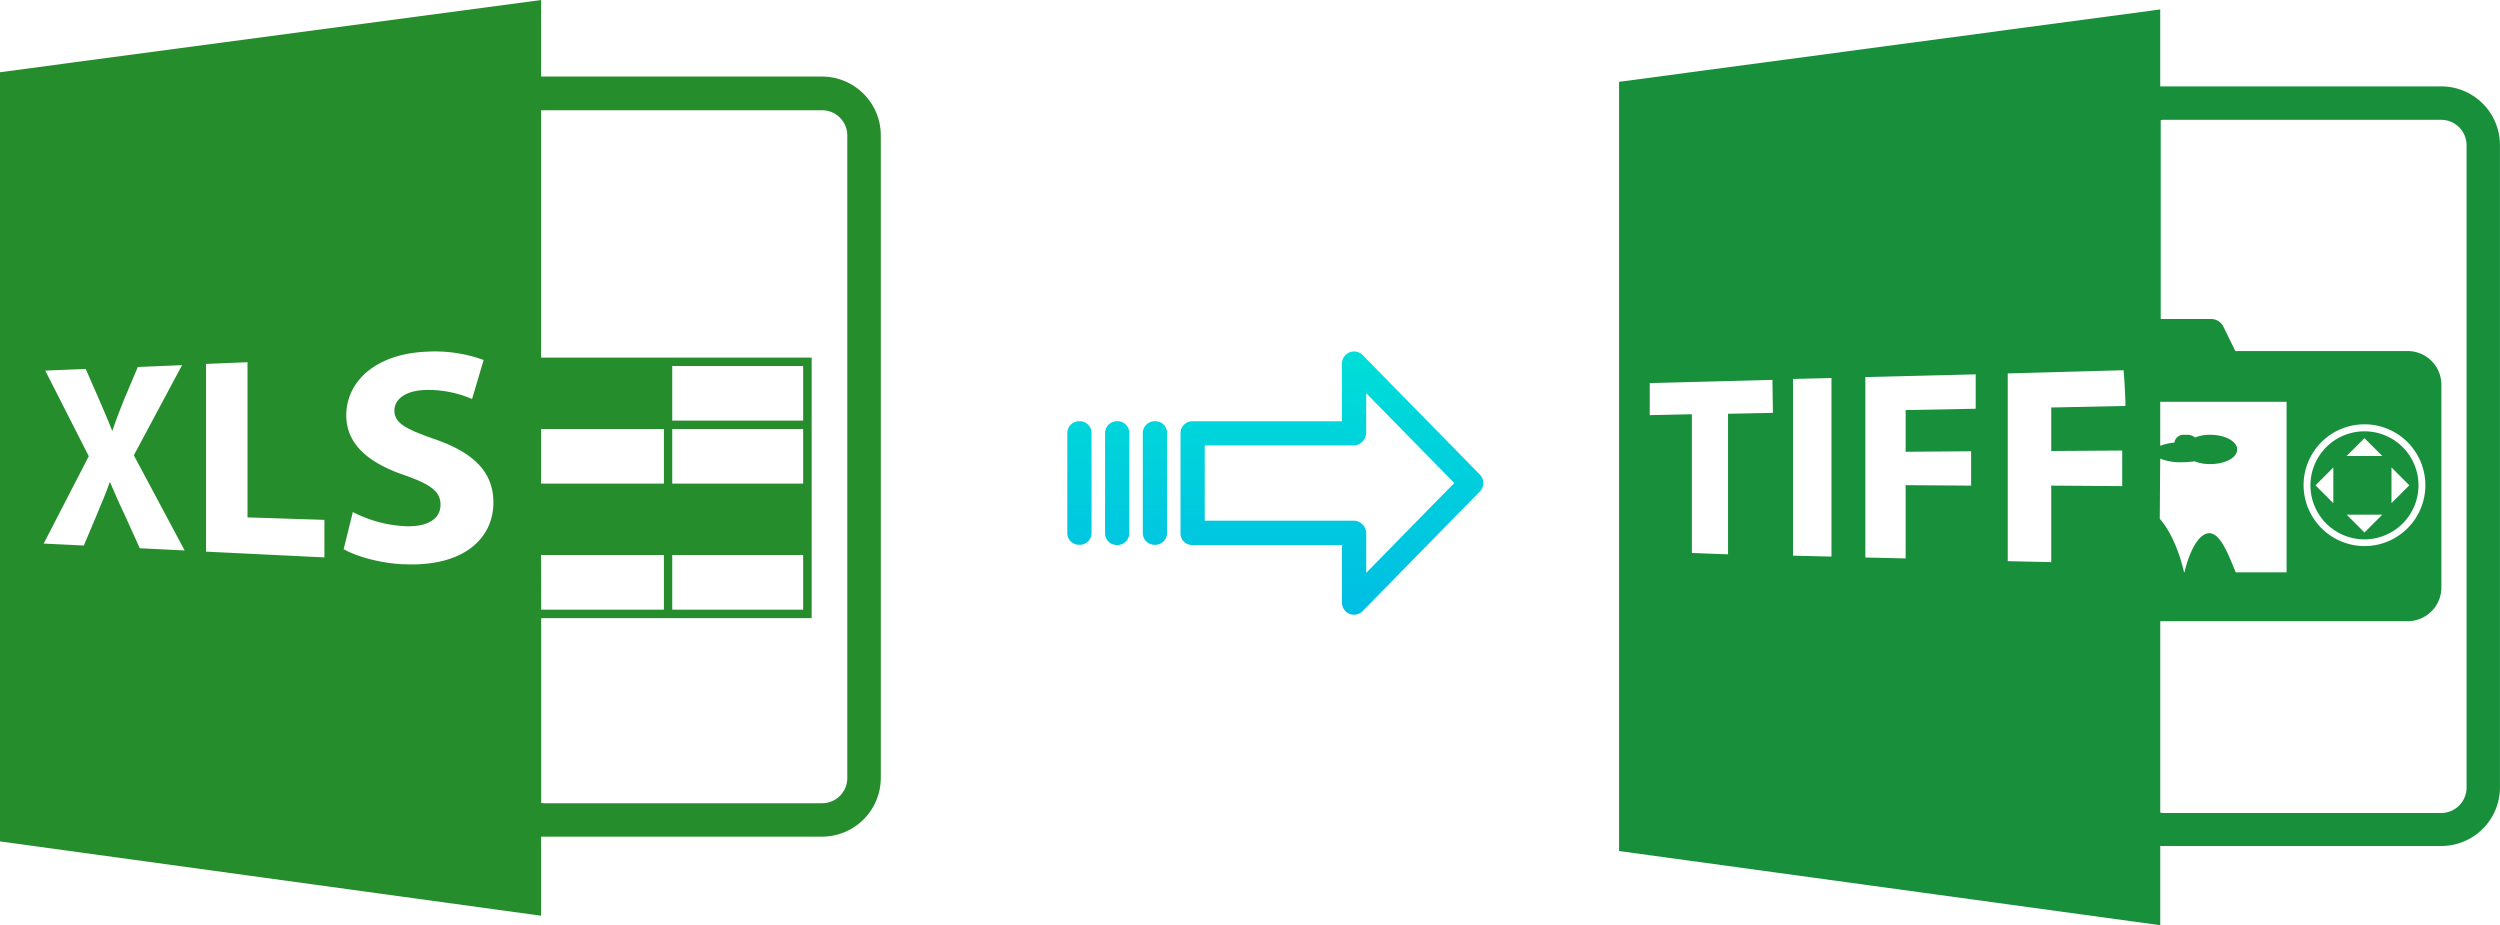
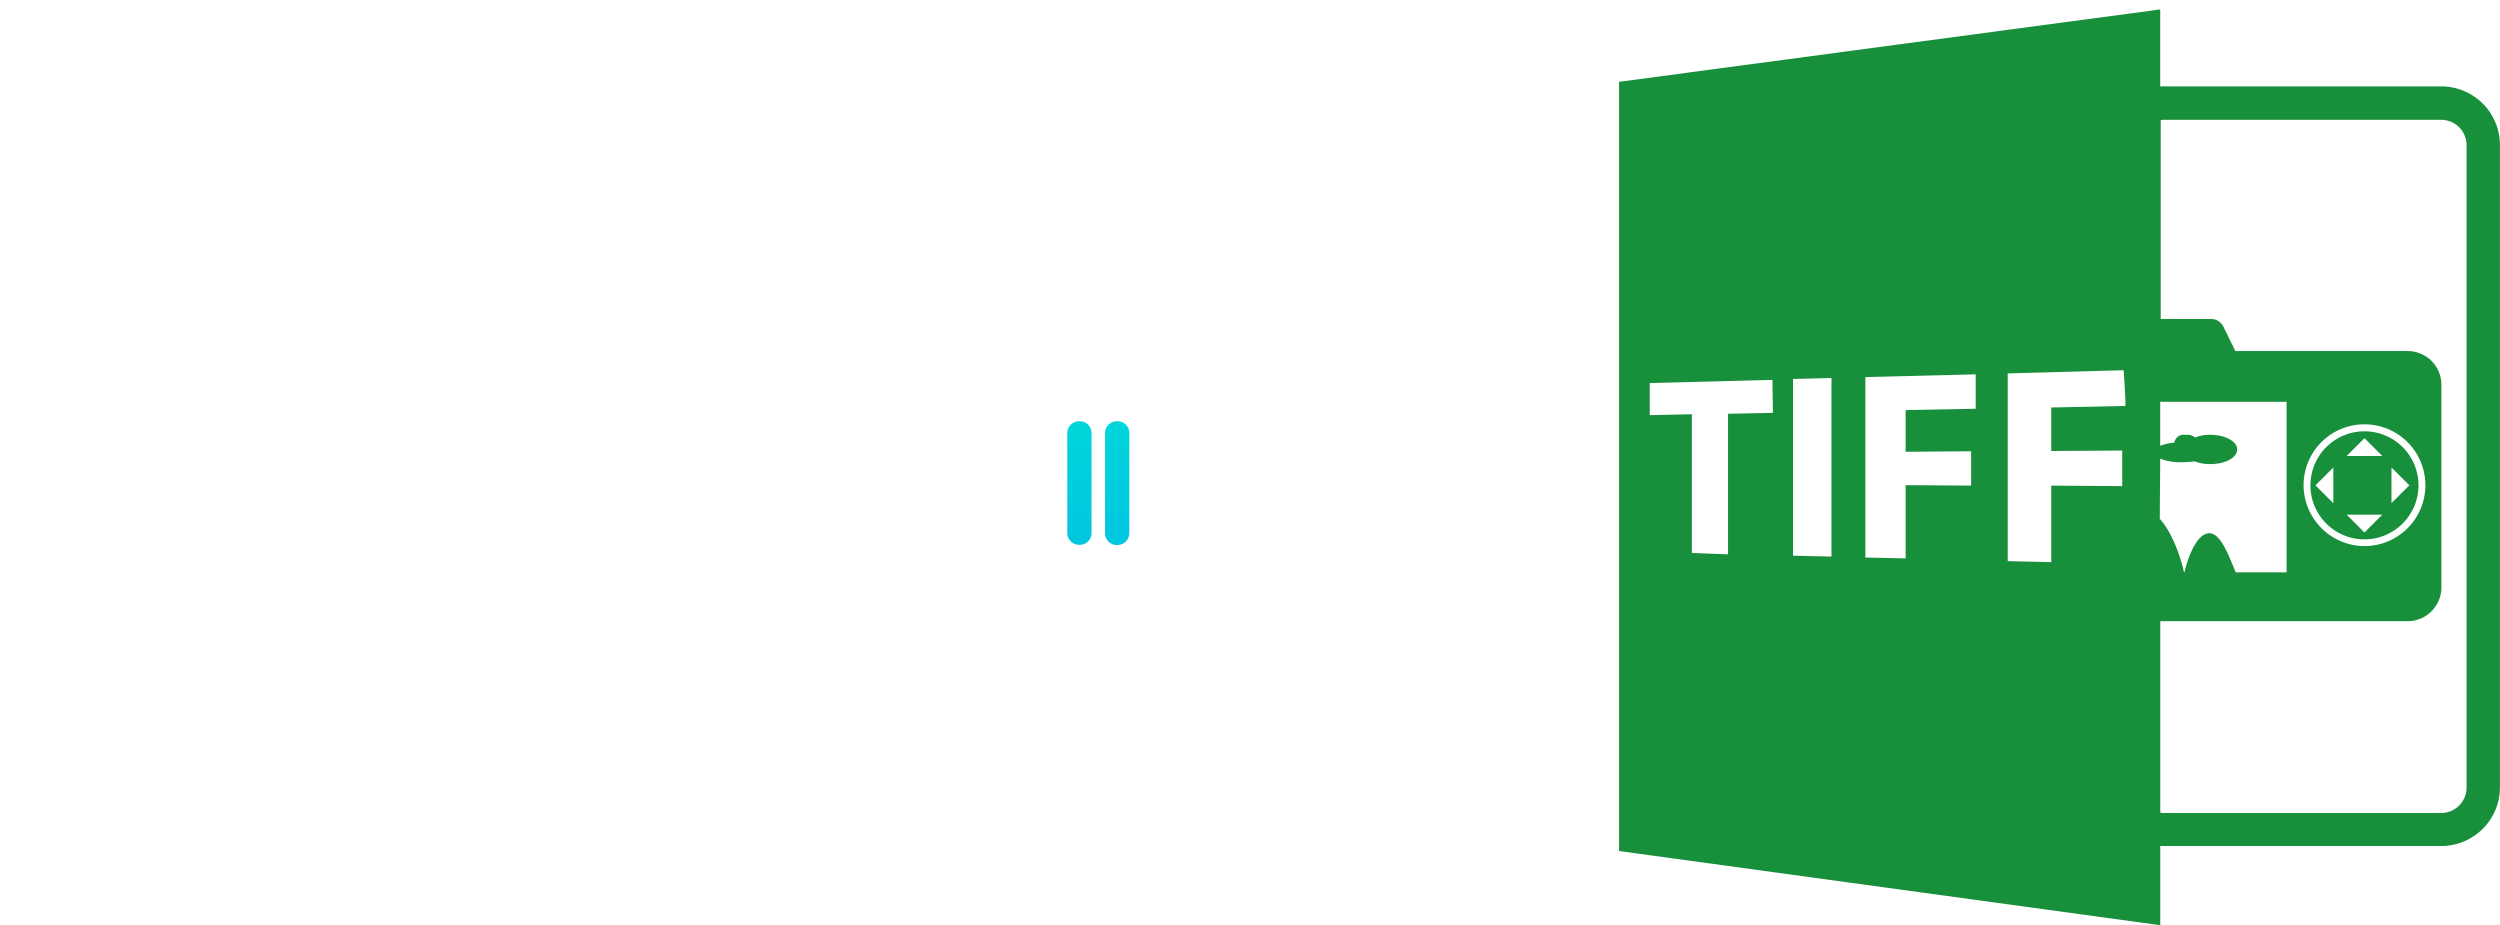
<svg xmlns="http://www.w3.org/2000/svg" xmlns:xlink="http://www.w3.org/1999/xlink" viewBox="0 0 546.01 202.06">
  <defs>
    <style>.cls-1{fill:#188f3b;}.cls-2{fill:#268d2c;}.cls-3{fill:url(#linear-gradient);}.cls-4{fill:url(#linear-gradient-2);}.cls-5{fill:url(#linear-gradient-3);}.cls-6{fill:url(#linear-gradient-4);}</style>
    <linearGradient id="linear-gradient" x1="290.88" y1="133.08" x2="290.88" y2="13.88" gradientTransform="matrix(1, 0, 0, -1, 0, 179.74)" gradientUnits="userSpaceOnUse">
      <stop offset="0" stop-color="#00efd1" />
      <stop offset="1" stop-color="#00acea" />
    </linearGradient>
    <linearGradient id="linear-gradient-2" x1="252.23" y1="133.08" x2="252.23" y2="13.88" xlink:href="#linear-gradient" />
    <linearGradient id="linear-gradient-3" x1="243.98" y1="133.08" x2="243.98" y2="13.88" xlink:href="#linear-gradient" />
    <linearGradient id="linear-gradient-4" x1="235.74" y1="133.08" x2="235.74" y2="13.88" xlink:href="#linear-gradient" />
  </defs>
  <title>xls to tiff</title>
  <g id="Layer_2" data-name="Layer 2">
    <g id="Layer_5_Image" data-name="Layer 5 Image">
      <path class="cls-1" d="M471.81,184.77h61.4A12.82,12.82,0,0,0,546,172V31.67a12.82,12.82,0,0,0-12.8-12.8h-61.4V2.06L353.61,17.87v168l118.2,16.2Zm0-84.6a12.07,12.07,0,0,0,4.7.79,24.58,24.58,0,0,0,2.8-.2,9.34,9.34,0,0,0,3.4.6c3.3,0,5.9-1.4,5.9-3.2s-2.7-3.2-5.9-3.2a8.45,8.45,0,0,0-3.3.6,2.53,2.53,0,0,0-1.5-.6H477a2,2,0,0,0-2.1,1.7,11.86,11.86,0,0,0-3.1.7v-9.6h27.6V125h-11.1c-1.5-3.5-3.4-9.1-6.2-8.5-3.1.71-4.8,7.5-5,8.5H477c-.2-.9-1.7-7.6-5.3-11.7l.1-13.09Zm.8-74h60.6a5.55,5.55,0,0,1,5.5,5.5V172.06a5.55,5.55,0,0,1-5.5,5.5h-60.6a2.2,2.2,0,0,1-.8-.1V135.67h54a7.38,7.38,0,0,0,7.4-7.4V84.06a7.37,7.37,0,0,0-7.4-7.39h-37.6l-2.7-5.5a3,3,0,0,0-2.6-1.5h-11V26.27A1.48,1.48,0,0,1,472.61,26.17Zm30.5,79.8a13.3,13.3,0,1,1,13.3,13.3A13.36,13.36,0,0,1,503.11,106Zm-115.9-15.8-9.8.2v30.7l-7.9-.3V90.47l-9.2.2v-7l26.8-.7.1,7.2ZM400,121.56l-8.4-.2V82.77l8.4-.21Zm31.5-32.29-15.3.29v9.11l14.3-.11v7.5l-14.3-.1v16l-8.8-.2V82.36l24.1-.6v7.51Zm32,16.9-15.5-.11v16.71l-9.5-.21v-41l25.3-.7c.2,2.3.3,4.6.4,6.8h0v1L448,89v9.5l15.5-.1v7.81Z" />
      <path class="cls-1" d="M528.21,106a11.8,11.8,0,1,0-11.8,11.8A11.82,11.82,0,0,0,528.21,106Zm-5.9-3.91,3.9,3.9-3.9,3.9v-7.8Zm-5.9-6.39,3.9,3.89h-7.8Zm-6.8,14.2-3.9-3.9,3.9-3.9Zm10.7,2.5-3.9,3.9-3.9-3.9Z" />
    </g>
    <g id="Layer_2-2" data-name="Layer 2">
      <g id="Layer_5_Image-2" data-name="Layer 5 Image">
-         <path class="cls-2" d="M0,15.77v168L118.18,200V182.73h61.35a12.85,12.85,0,0,0,12.84-12.84V29.56a12.85,12.85,0,0,0-12.84-12.84H118.18V0ZM118.18,121.22H145v11.93h-26.8Zm0-15.6V93.7H145v11.92ZM30.53,119.74l-3.29-7.28c-1.34-2.78-2.19-4.84-3.2-7.12h-.1c-.74,2.24-1.64,4.24-2.73,6.92l-2.9,6.88-8.77-.42,9.85-19.08L9.88,80.94l8.84-.36,3.06,7c1,2.34,1.84,4.25,2.69,6.43h.1c.85-2.5,1.54-4.26,2.45-6.56l3.08-7.3,9.66-.4L29.23,99.44l11.1,20.78Zm40.36,2L45,120.48v-41l9.06-.37V113l16.79.54v8.2ZM88,123.24c-5.3-.27-10.42-1.82-12.94-3.31l2-8.1a27.82,27.82,0,0,0,11.57,3.1c4.93.16,7.58-1.71,7.58-4.69s-2.29-4.5-8-6.51c-7.73-2.64-12.58-6.73-12.58-13,0-7.46,6.45-13.44,17.5-13.92a31.27,31.27,0,0,1,12.5,1.81l-2.53,8.53A24,24,0,0,0,93,85.17c-4.64.12-6.86,2.17-6.86,4.48,0,2.85,2.64,4.09,8.79,6.26,8.66,3,12.83,7.27,12.83,13.84,0,7.82-6.48,14.14-19.7,13.47Zm31-99.16h60.55a5.5,5.5,0,0,1,5.5,5.5V169.93a5.5,5.5,0,0,1-5.5,5.5H119a5.29,5.29,0,0,1-.8-.08V135h59.07V78.1H118.18v-54a5.36,5.36,0,0,1,.8,0ZM175.41,93.7v11.92H146.82V93.7Zm-28.59-1.84V79.93h28.59V91.86Zm28.59,29.36v11.93H146.82V121.22Z" />
-       </g>
+         </g>
    </g>
    <g id="Layer_3" data-name="Layer 3">
-       <path class="cls-3" d="M297.58,77.53a2.61,2.61,0,0,0-3.7,0,2.58,2.58,0,0,0-.79,1.9V92H260.48a2.6,2.6,0,0,0-2.65,2.54v22a2.46,2.46,0,0,0,.77,1.79,2.57,2.57,0,0,0,1.88.7h32.62V131.6a2.63,2.63,0,0,0,1.62,2.46,2.57,2.57,0,0,0,1,.19,2.64,2.64,0,0,0,1.89-.79l25.59-26.11a2.65,2.65,0,0,0,0-3.71Zm.81,47.58v-8.62a2.8,2.8,0,0,0-2.7-2.78H263.12V97.28h32.56a2.81,2.81,0,0,0,2.7-2.78V85.87l19.24,19.62Z" />
-       <path class="cls-4" d="M252.24,92h0a2.59,2.59,0,0,0-2.65,2.54v0l0,21.89a2.58,2.58,0,0,0,2.59,2.56h.06a2.59,2.59,0,0,0,2.65-2.54V94.53A2.55,2.55,0,0,0,252.3,92Z" />
      <path class="cls-5" d="M244,92h0a2.6,2.6,0,0,0-2.65,2.54v21.93a2.56,2.56,0,0,0,2.58,2.56H244a2.6,2.6,0,0,0,2.65-2.54V94.53A2.56,2.56,0,0,0,244.06,92Z" />
      <path class="cls-6" d="M235.75,92h0a2.59,2.59,0,0,0-2.65,2.54v0l0,21.89a2.58,2.58,0,0,0,2.59,2.56h.06a2.59,2.59,0,0,0,2.65-2.54v0l0-21.9A2.57,2.57,0,0,0,235.81,92Z" />
    </g>
  </g>
</svg>